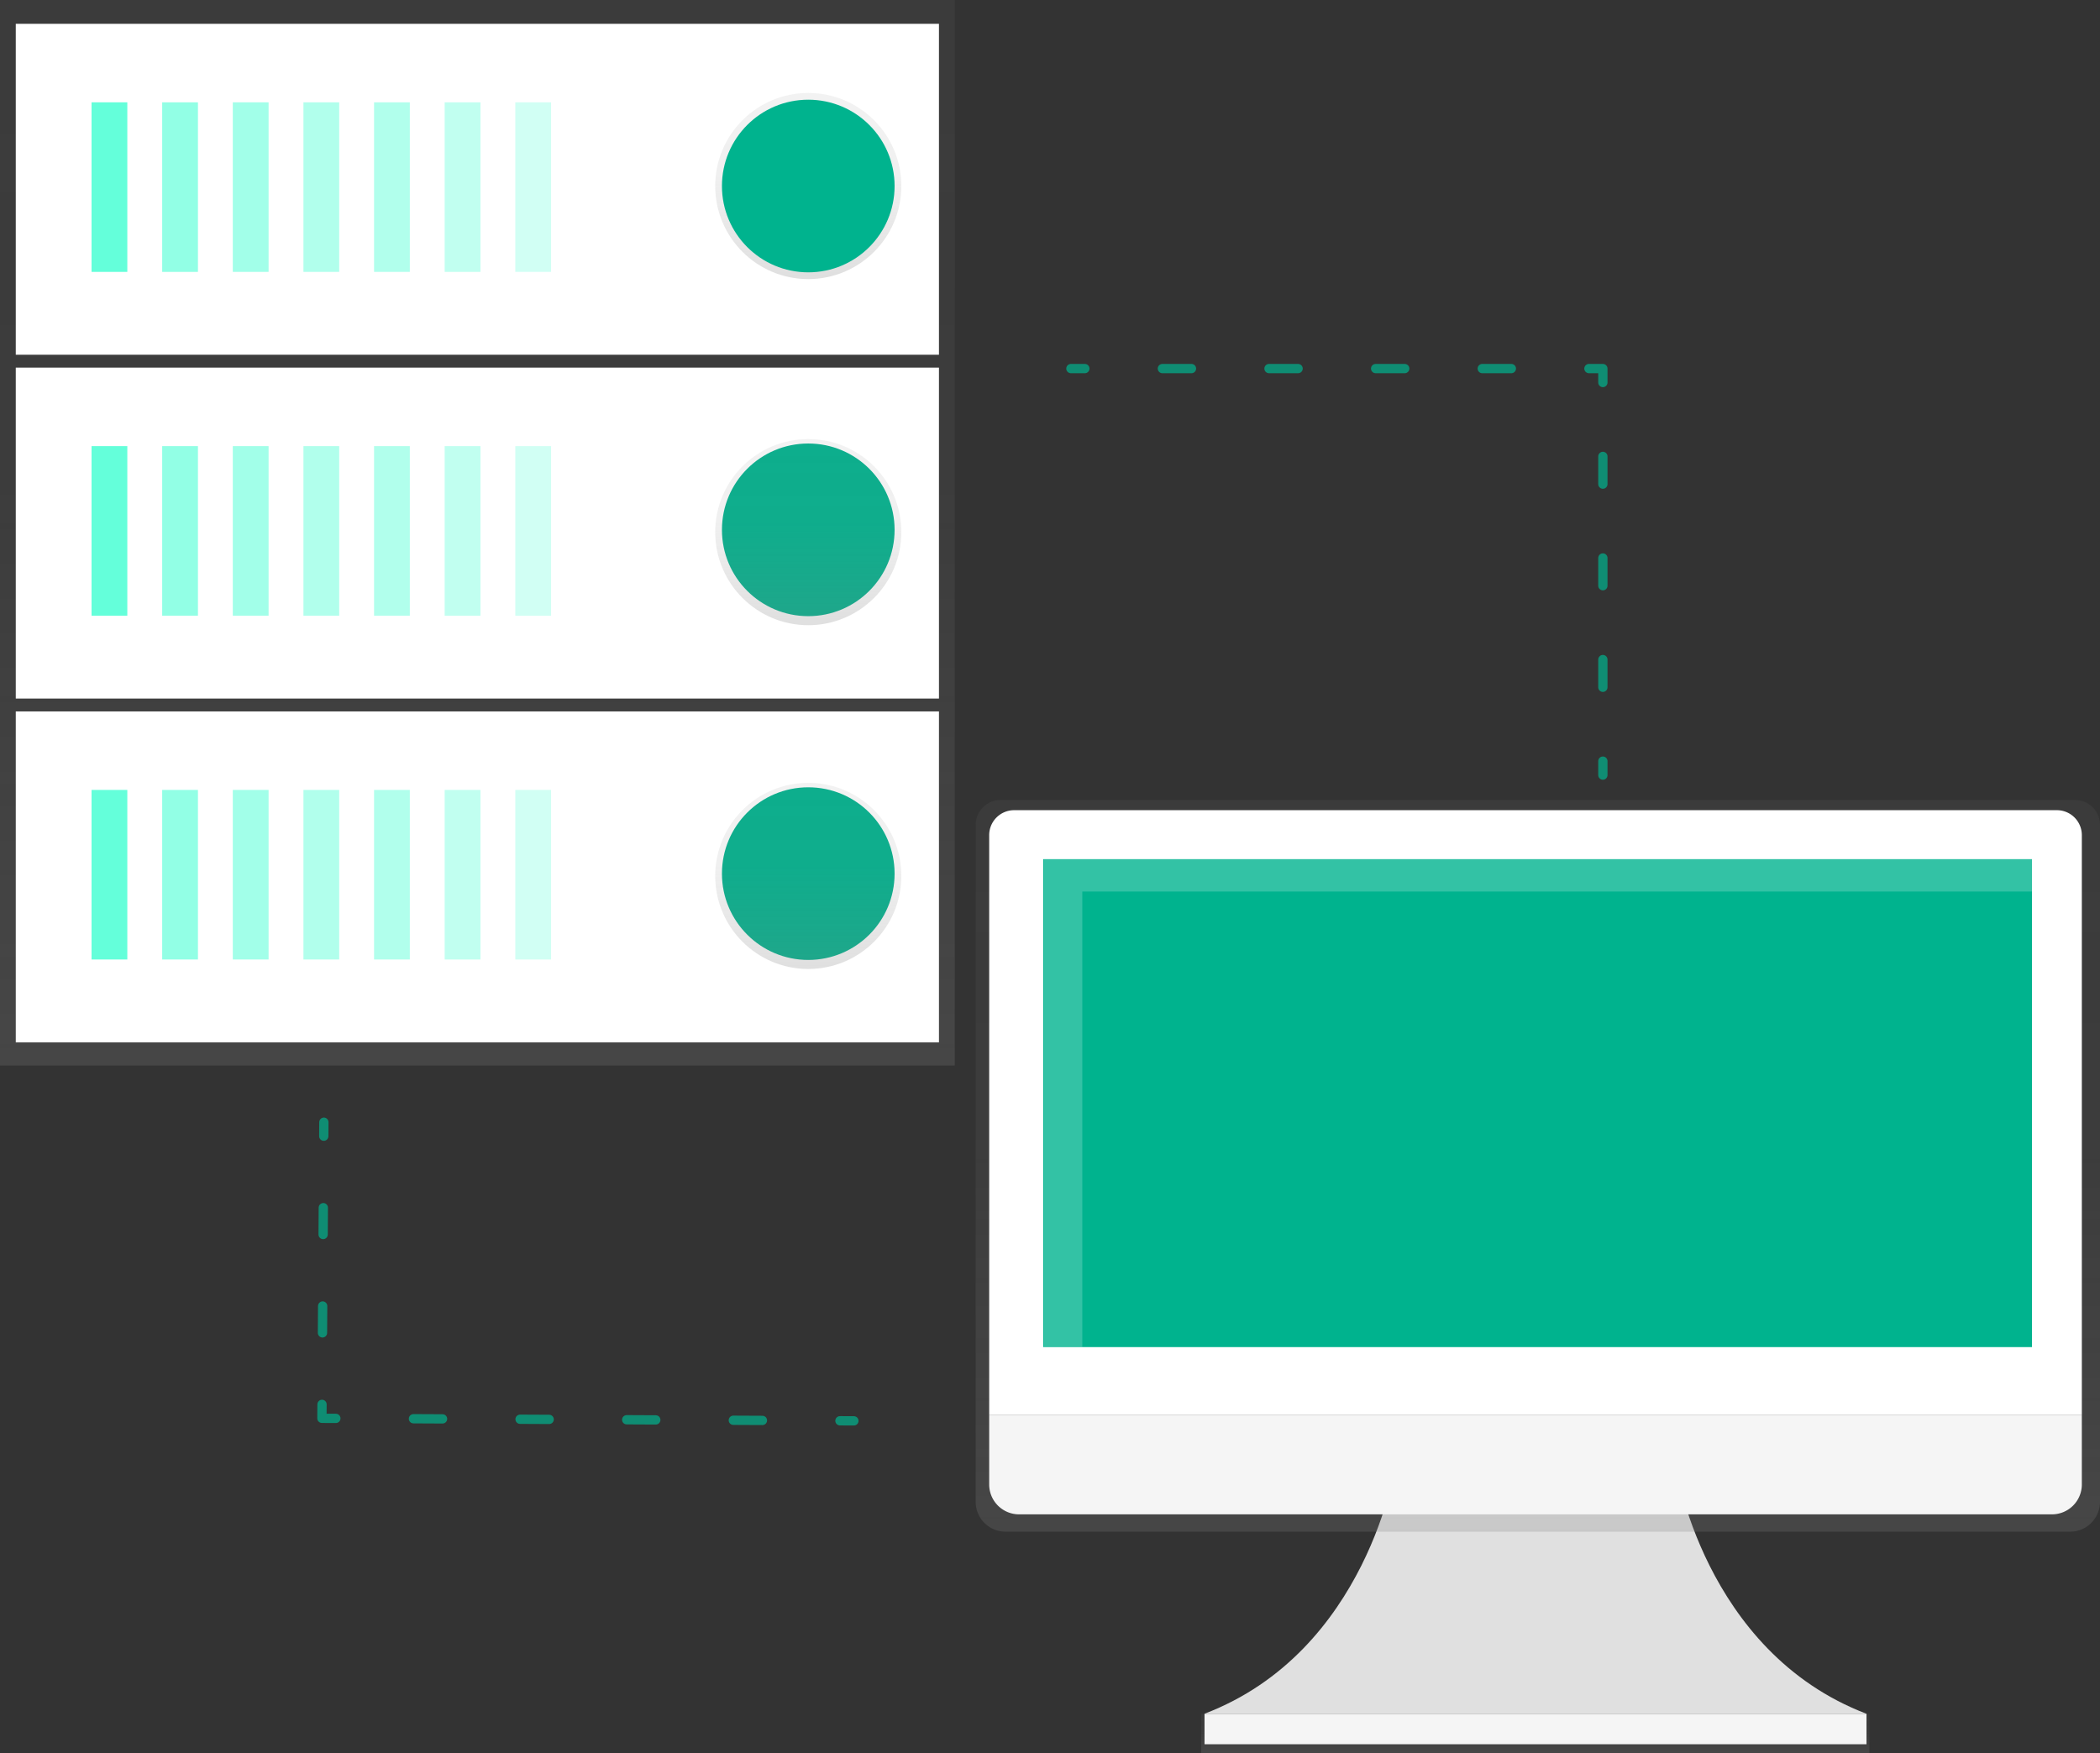
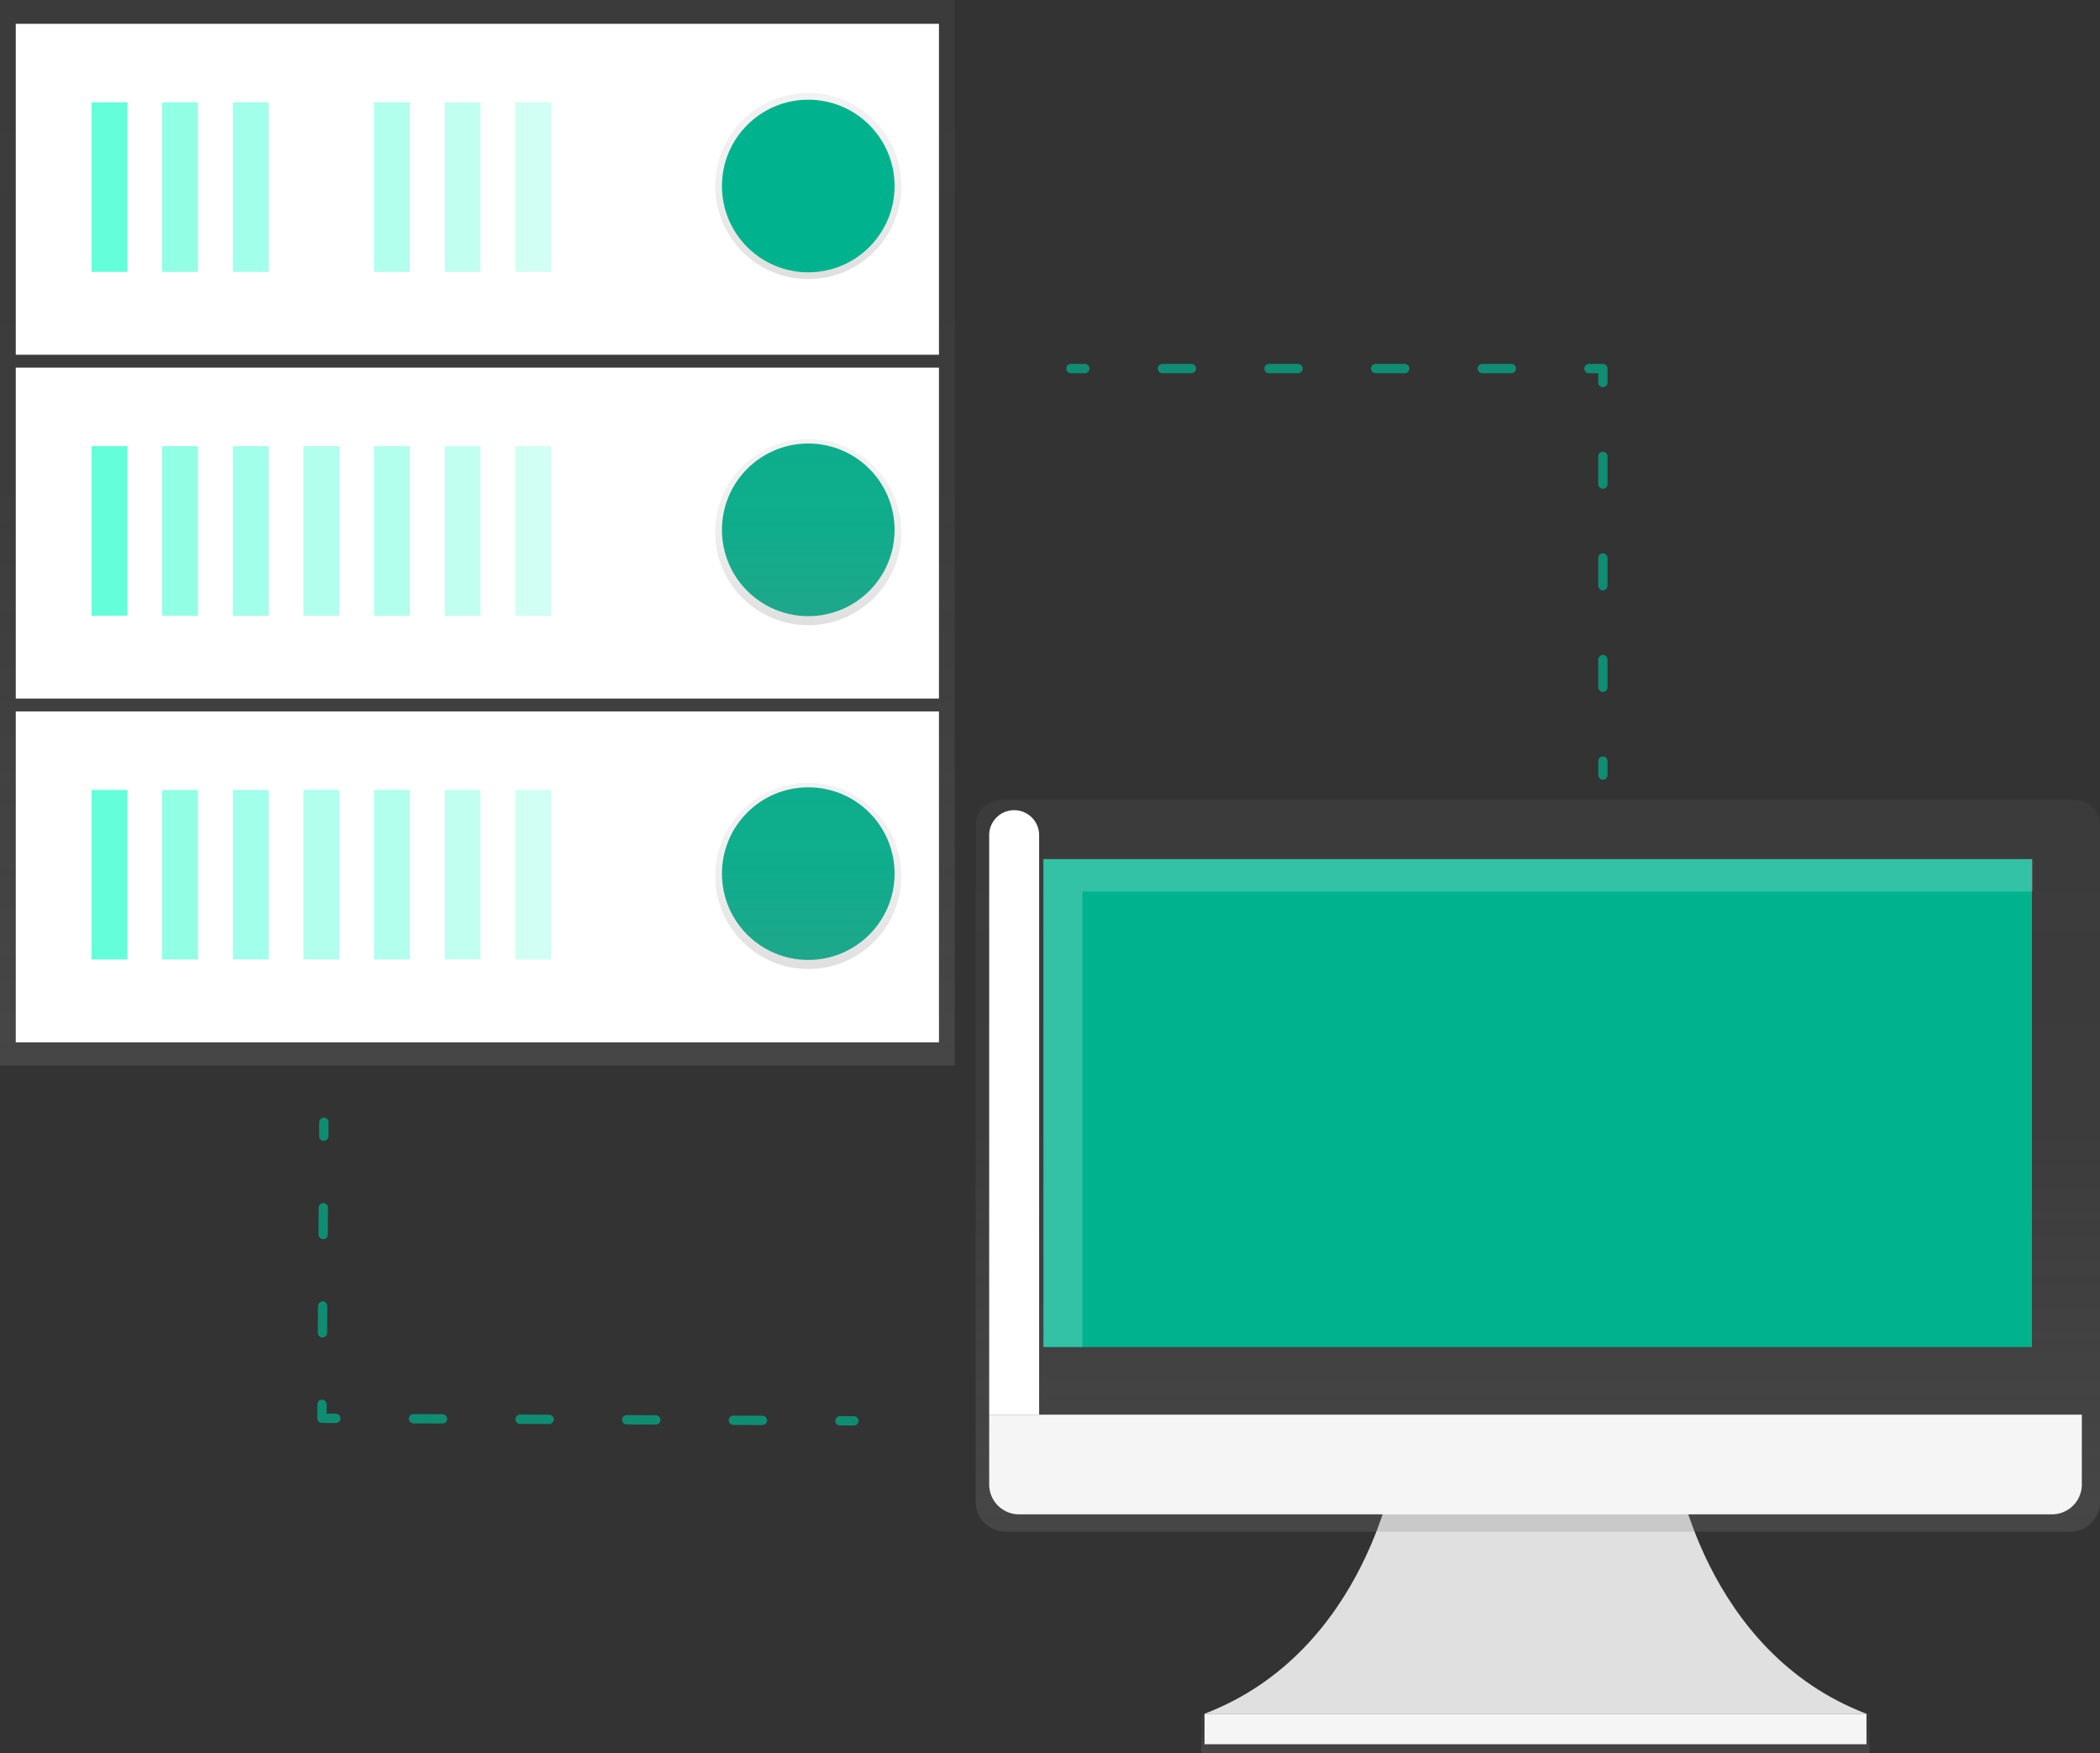
<svg xmlns="http://www.w3.org/2000/svg" xmlns:xlink="http://www.w3.org/1999/xlink" id="d208afe9-d246-44b1-9723-4e792280c828" data-name="Layer 1" width="904" height="754.77" viewBox="0 0 904 754.77">
  <rect x="0" y="0" width="904" height="754.77" fill="#333333" stroke="none" />
  <defs>
    <linearGradient id="d0586609-2d1f-4894-831f-bc1bf1cfe805" x1="205.5" y1="458.72" x2="205.5" gradientUnits="userSpaceOnUse">
      <stop offset="0" stop-color="gray" stop-opacity="0.25" />
      <stop offset="0.54" stop-color="gray" stop-opacity="0.12" />
      <stop offset="1" stop-color="gray" stop-opacity="0.1" />
    </linearGradient>
    <linearGradient id="dc1a1433-8955-4fce-8d84-3a5c46e8d5cb" x1="347.94" y1="120.14" x2="347.94" y2="40.02" xlink:href="#d0586609-2d1f-4894-831f-bc1bf1cfe805" />
    <linearGradient id="6583b9bd-7f21-4a55-b428-c52c7257def0" x1="347.94" y1="269.14" x2="347.94" y2="189.02" xlink:href="#d0586609-2d1f-4894-831f-bc1bf1cfe805" />
    <linearGradient id="d5bb9150-ad00-4040-8c31-39c92932ad3e" x1="347.94" y1="417.14" x2="347.94" y2="337.02" xlink:href="#d0586609-2d1f-4894-831f-bc1bf1cfe805" />
    <linearGradient id="43ab44a3-beba-4304-ae82-955b08a7fed3" x1="660.91" y1="754.77" x2="660.91" y2="737.77" xlink:href="#d0586609-2d1f-4894-831f-bc1bf1cfe805" />
    <linearGradient id="e180fe82-c096-4b7f-a7fc-e0d67eafb4b3" x1="810" y1="732" x2="810" y2="417" xlink:href="#d0586609-2d1f-4894-831f-bc1bf1cfe805" />
  </defs>
  <title>server</title>
  <rect width="411" height="458.72" fill="url(#d0586609-2d1f-4894-831f-bc1bf1cfe805)" />
  <rect x="6.79" y="306.27" width="397.41" height="142.46" fill="#fff" />
  <rect x="39.41" y="340.06" width="15.4" height="73" fill="#64ffda" />
  <g opacity="0.7">
    <rect x="69.81" y="340.06" width="15.4" height="73" fill="#64ffda" />
  </g>
  <g opacity="0.6">
    <rect x="100.22" y="340.06" width="15.4" height="73" fill="#64ffda" />
  </g>
  <g opacity="0.5">
    <rect x="130.62" y="340.06" width="15.4" height="73" fill="#64ffda" />
  </g>
  <g opacity="0.5">
    <rect x="161.02" y="340.06" width="15.4" height="73" fill="#64ffda" />
  </g>
  <g opacity="0.4">
    <rect x="191.42" y="340.06" width="15.4" height="73" fill="#64ffda" />
  </g>
  <g opacity="0.3">
    <rect x="221.83" y="340.06" width="15.4" height="73" fill="#64ffda" />
  </g>
  <circle cx="347.94" cy="376.09" r="37.16" fill="#00b38e" />
  <rect x="6.79" y="158.26" width="397.41" height="142.46" fill="#fff" />
  <rect x="39.41" y="192.05" width="15.4" height="73" fill="#64ffda" />
  <g opacity="0.7">
    <rect x="69.81" y="192.05" width="15.4" height="73" fill="#64ffda" />
  </g>
  <g opacity="0.6">
    <rect x="100.22" y="192.05" width="15.4" height="73" fill="#64ffda" />
  </g>
  <g opacity="0.5">
    <rect x="130.62" y="192.05" width="15.4" height="73" fill="#64ffda" />
  </g>
  <g opacity="0.5">
    <rect x="161.02" y="192.05" width="15.4" height="73" fill="#64ffda" />
  </g>
  <g opacity="0.4">
    <rect x="191.42" y="192.05" width="15.4" height="73" fill="#64ffda" />
  </g>
  <g opacity="0.3">
    <rect x="221.83" y="192.05" width="15.4" height="73" fill="#64ffda" />
  </g>
  <circle cx="347.94" cy="228.09" r="37.16" fill="#00b38e" />
  <rect x="6.79" y="10.25" width="397.41" height="142.46" fill="#fff" />
  <rect x="39.41" y="44.05" width="15.4" height="73" fill="#64ffda" />
  <g opacity="0.7">
    <rect x="69.81" y="44.05" width="15.4" height="73" fill="#64ffda" />
  </g>
  <g opacity="0.6">
    <rect x="100.22" y="44.05" width="15.4" height="73" fill="#64ffda" />
  </g>
  <g opacity="0.5">
-     <rect x="130.62" y="44.05" width="15.4" height="73" fill="#64ffda" />
-   </g>
+     </g>
  <g opacity="0.5">
    <rect x="161.02" y="44.05" width="15.4" height="73" fill="#64ffda" />
  </g>
  <g opacity="0.4">
    <rect x="191.42" y="44.05" width="15.4" height="73" fill="#64ffda" />
  </g>
  <g opacity="0.3">
    <rect x="221.83" y="44.05" width="15.4" height="73" fill="#64ffda" />
  </g>
  <circle cx="347.94" cy="80.08" r="40.06" fill="url(#dc1a1433-8955-4fce-8d84-3a5c46e8d5cb)" />
  <circle cx="347.94" cy="229.08" r="40.06" fill="url(#6583b9bd-7f21-4a55-b428-c52c7257def0)" />
  <circle cx="347.94" cy="377.08" r="40.06" fill="url(#d5bb9150-ad00-4040-8c31-39c92932ad3e)" />
  <circle cx="347.94" cy="80.08" r="37.16" fill="#00b38e" />
  <g opacity="0.7">
    <line x1="461" y1="158.67" x2="467" y2="158.67" fill="none" stroke="#00b38e" stroke-linecap="round" stroke-linejoin="round" stroke-width="4" />
    <line x1="500.38" y1="158.67" x2="667.31" y2="158.67" fill="none" stroke="#00b38e" stroke-linecap="round" stroke-linejoin="round" stroke-width="4" stroke-dasharray="12.52 33.38" />
    <polyline points="684 158.67 690 158.67 690 164.67" fill="none" stroke="#00b38e" stroke-linecap="round" stroke-linejoin="round" stroke-width="4" />
    <line x1="690" y1="196.48" x2="690" y2="311.77" fill="none" stroke="#00b38e" stroke-linecap="round" stroke-linejoin="round" stroke-width="4" stroke-dasharray="11.93 31.8" />
    <line x1="690" y1="327.67" x2="690" y2="333.67" fill="none" stroke="#00b38e" stroke-linecap="round" stroke-linejoin="round" stroke-width="4" />
  </g>
  <g opacity="0.7">
    <line x1="367.58" y1="611.67" x2="361.58" y2="611.64" fill="none" stroke="#00b38e" stroke-linecap="round" stroke-linejoin="round" stroke-width="4" />
    <line x1="328.2" y1="611.48" x2="161.28" y2="610.68" fill="none" stroke="#00b38e" stroke-linecap="round" stroke-linejoin="round" stroke-width="4" stroke-dasharray="12.52 33.38" />
    <polyline points="144.58 610.61 138.58 610.58 138.62 604.58" fill="none" stroke="#00b38e" stroke-linecap="round" stroke-linejoin="round" stroke-width="4" />
    <line x1="138.82" y1="573.79" x2="139.28" y2="504.52" fill="none" stroke="#00b38e" stroke-linecap="round" stroke-linejoin="round" stroke-width="4" stroke-dasharray="11.55 30.79" />
    <line x1="139.38" y1="489.12" x2="139.42" y2="483.12" fill="none" stroke="#00b38e" stroke-linecap="round" stroke-linejoin="round" stroke-width="4" />
  </g>
  <path d="M869.21,703.08s11.92,80.48,82.27,107.31h-285c70.35-26.83,82.27-107.31,82.27-107.31Z" transform="translate(-148 -72.62)" fill="#e0e0e0" />
  <rect x="517.09" y="737.77" width="287.65" height="17" fill="url(#43ab44a3-beba-4304-ae82-955b08a7fed3)" />
  <rect x="518.52" y="737.77" width="284.96" height="13.12" fill="#f5f5f5" />
  <path d="M1041.25,417H578.75A10.75,10.75,0,0,0,568,427.75V719.14A12.86,12.86,0,0,0,580.86,732h458.28A12.86,12.86,0,0,0,1052,719.14V427.75A10.75,10.75,0,0,0,1041.25,417Z" transform="translate(-148 -72.62)" fill="url(#e180fe82-c096-4b7f-a7fc-e0d67eafb4b3)" />
-   <path d="M436.57,348.78H885.43a10.75,10.75,0,0,1,10.75,10.75V609a0,0,0,0,1,0,0H425.82a0,0,0,0,1,0,0V359.54A10.75,10.75,0,0,1,436.57,348.78Z" fill="#fff" />
+   <path d="M436.57,348.78a10.75,10.75,0,0,1,10.75,10.75V609a0,0,0,0,1,0,0H425.82a0,0,0,0,1,0,0V359.54A10.75,10.75,0,0,1,436.57,348.78Z" fill="#fff" />
  <path d="M1031.32,724.54H586.68a12.86,12.86,0,0,1-12.86-12.86V681.62h470.36v30.06A12.86,12.86,0,0,1,1031.32,724.54Z" transform="translate(-148 -72.62)" fill="#f5f5f5" />
  <rect x="449.07" y="369.86" width="425.65" height="210.06" fill="#00b38e" />
  <polygon points="465.91 383.8 874.99 383.8 874.99 369.79 449.34 369.79 449.34 579.85 465.91 579.85 465.91 383.8" fill="#fff" opacity="0.2" />
</svg>